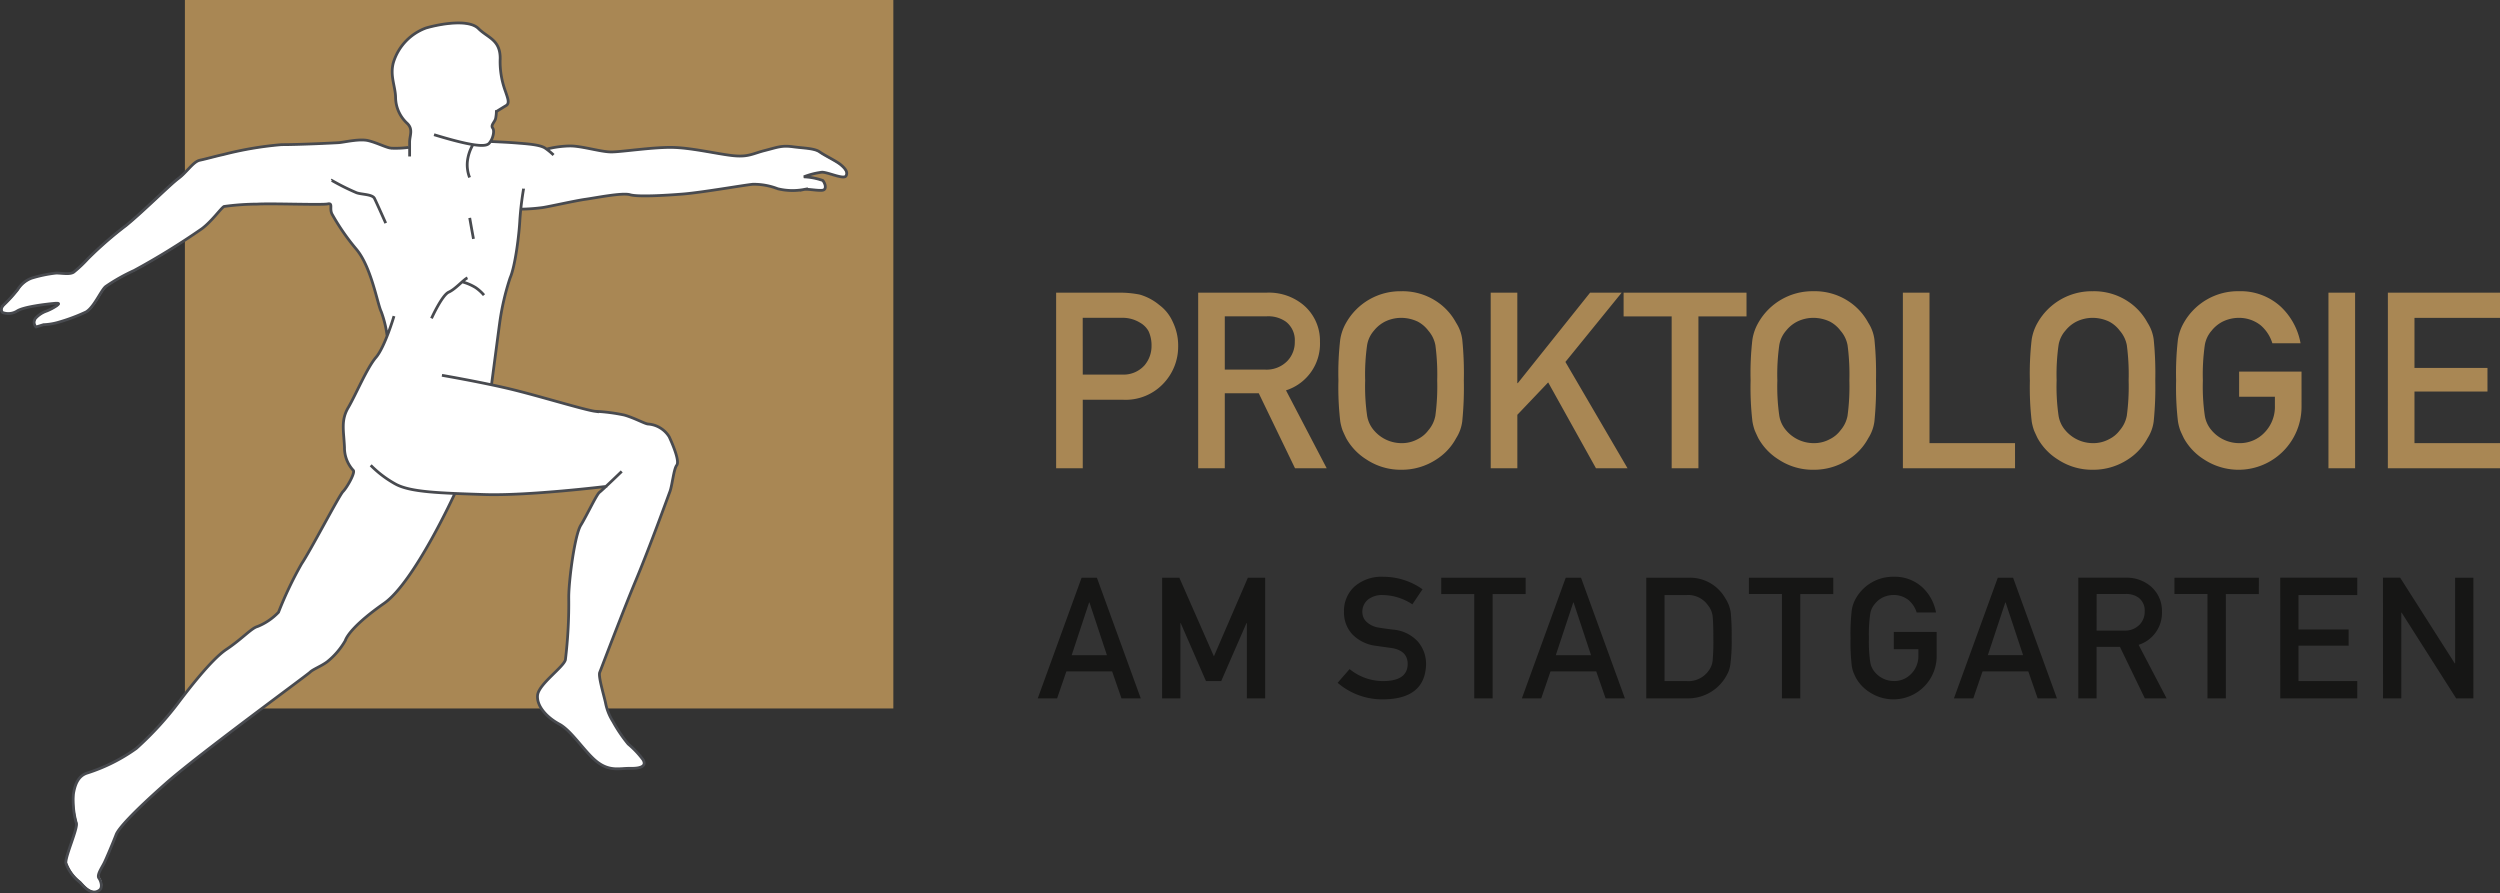
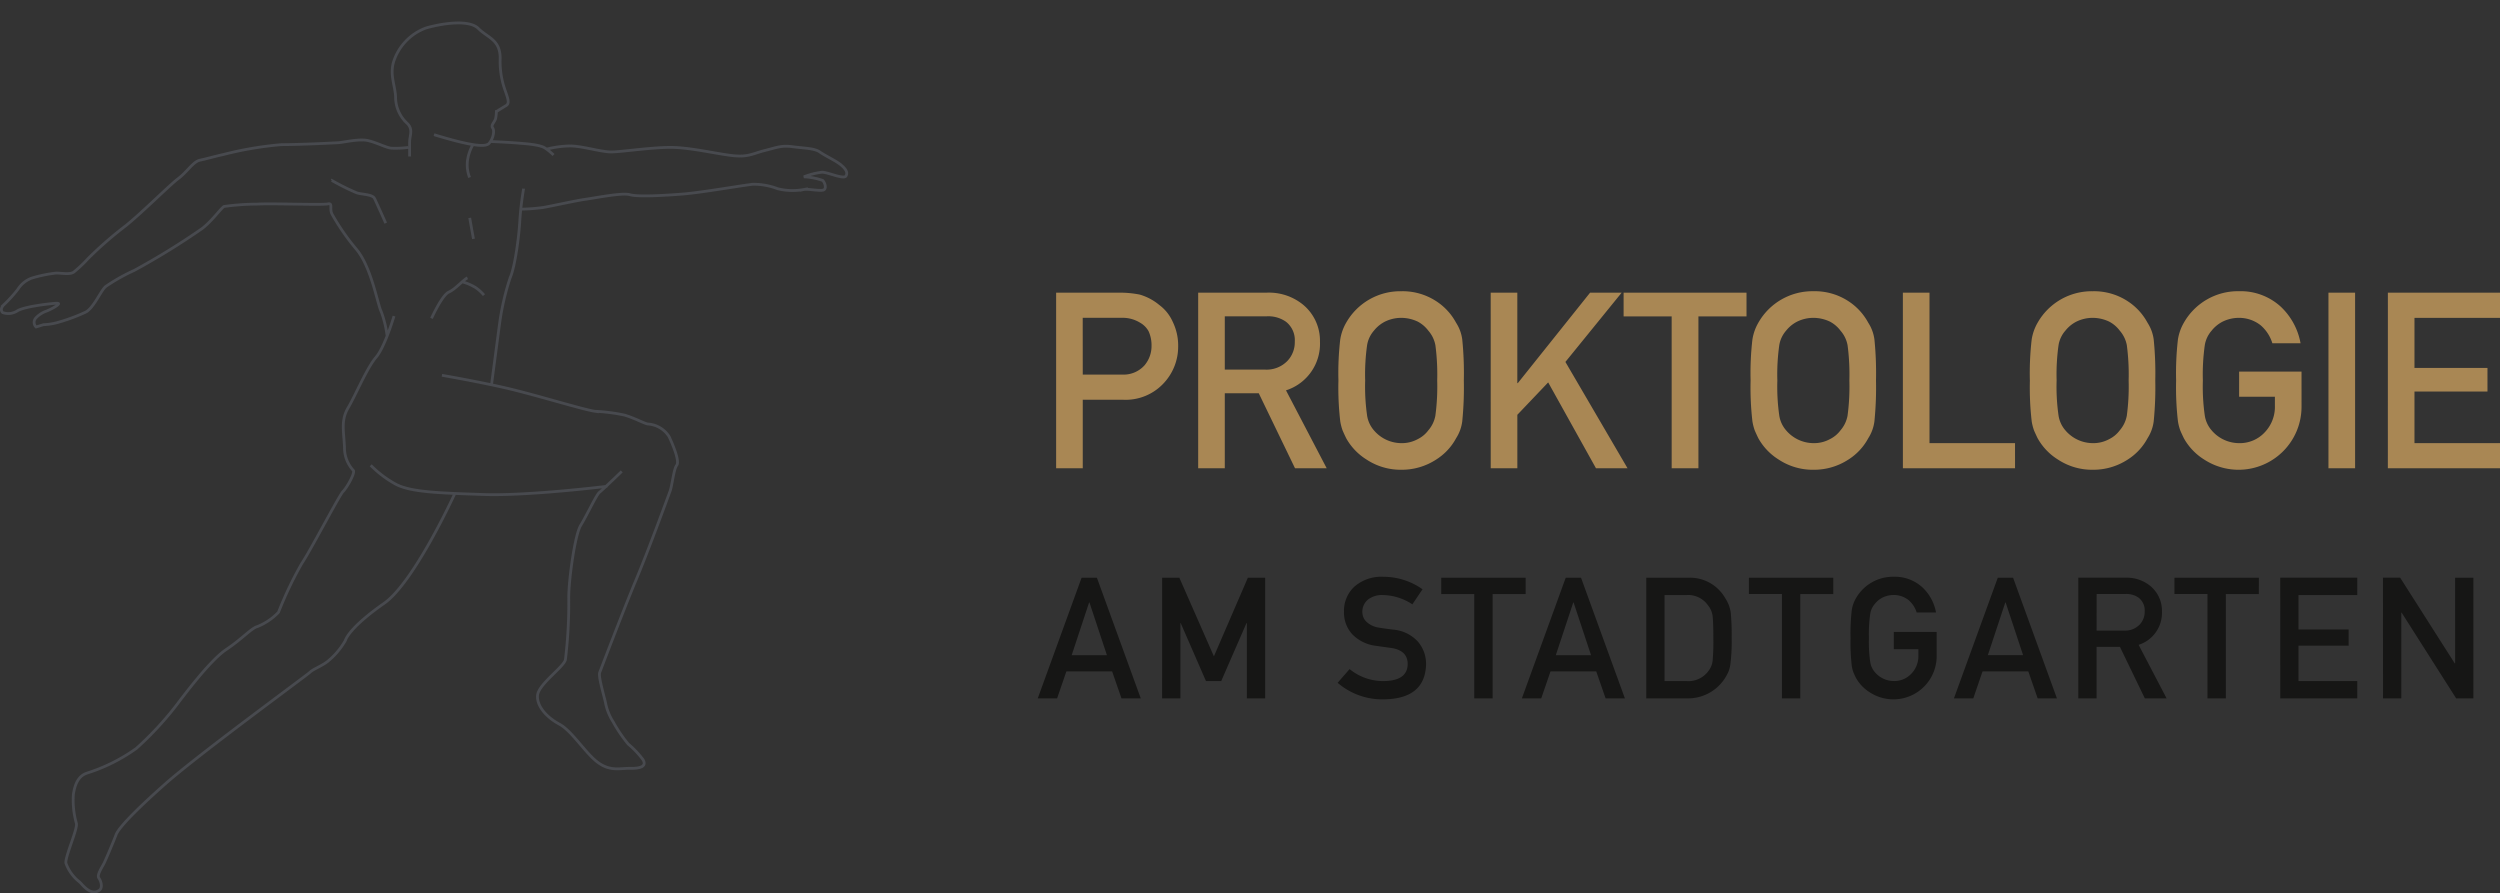
<svg xmlns="http://www.w3.org/2000/svg" width="344.531" height="123.103" viewBox="0 0 344.531 123.103">
  <rect x="0" y="0" width="344.531" height="123.103" fill="#333333" stroke="none" />
  <g transform="translate(0.193)">
    <path d="M6.226,19.084h5.429a3.867,3.867,0,0,0,3.071-1.262,4.09,4.09,0,0,0,.979-2.656,4.7,4.7,0,0,0-.4-2.042,3.049,3.049,0,0,0-1.162-1.179,4.6,4.6,0,0,0-2.623-.681h-5.3ZM2.557,7.795h8.766a14.022,14.022,0,0,1,2.756.266,7.415,7.415,0,0,1,2.689,1.428,5.818,5.818,0,0,1,1.859,2.324,7.494,7.494,0,0,1,.747,3.453,7.348,7.348,0,0,1-1.893,4.9A7.157,7.157,0,0,1,11.8,22.554H6.226V32H2.557ZM25.8,18.4h5.545a4,4,0,0,0,3.088-1.2,3.735,3.735,0,0,0,1.013-2.656,3.216,3.216,0,0,0-1.212-2.739,4.208,4.208,0,0,0-2.689-.747H25.8ZM22.133,7.795h9.446A7.436,7.436,0,0,1,36.51,9.389a6.437,6.437,0,0,1,2.407,5.163,6.735,6.735,0,0,1-4.682,6.707L39.847,32H35.481l-5-10.343H25.8V32H22.133ZM41.46,19.9a40.4,40.4,0,0,1,.249-5.645,6.684,6.684,0,0,1,.813-2.308A8.567,8.567,0,0,1,50.11,7.6a8.462,8.462,0,0,1,4.814,1.361,8.137,8.137,0,0,1,2.756,2.988,5.557,5.557,0,0,1,.847,2.308,46.561,46.561,0,0,1,.216,5.645,46.654,46.654,0,0,1-.216,5.611,5.6,5.6,0,0,1-.847,2.341A7.893,7.893,0,0,1,54.924,30.8,8.647,8.647,0,0,1,50.11,32.2,8.5,8.5,0,0,1,45.345,30.8a8.108,8.108,0,0,1-2.822-2.955q-.266-.548-.481-1.046a6.819,6.819,0,0,1-.332-1.295A40.483,40.483,0,0,1,41.46,19.9Zm3.686,0a28.249,28.249,0,0,0,.266,4.831,4.031,4.031,0,0,0,.946,2.042,4.978,4.978,0,0,0,3.752,1.76,4.523,4.523,0,0,0,2.274-.548,4.053,4.053,0,0,0,1.461-1.212,4.253,4.253,0,0,0,.979-2.042,30.1,30.1,0,0,0,.249-4.831,30.8,30.8,0,0,0-.249-4.864,4.233,4.233,0,0,0-.979-2.009,4.37,4.37,0,0,0-1.461-1.245,5.339,5.339,0,0,0-2.274-.515,5.072,5.072,0,0,0-2.225.515,4.63,4.63,0,0,0-1.527,1.245,4.005,4.005,0,0,0-.946,2.009A28.9,28.9,0,0,0,45.146,19.9Zm17.3-12.1h3.669V20.263h.066L76.144,7.795h4.35l-7.753,9.546L81.307,32h-4.35L70.367,20.163h0l-4.25,4.466V32H62.448Zm24.939,3.271H80.762V7.795H97.7v3.271H91.072V32H87.386ZM98.263,19.9a40.4,40.4,0,0,1,.249-5.645,6.684,6.684,0,0,1,.813-2.308,8.567,8.567,0,0,1,7.587-4.35,8.462,8.462,0,0,1,4.814,1.361,8.137,8.137,0,0,1,2.756,2.988,5.557,5.557,0,0,1,.847,2.308,46.56,46.56,0,0,1,.216,5.645,46.653,46.653,0,0,1-.216,5.611,5.6,5.6,0,0,1-.847,2.341,7.893,7.893,0,0,1-2.756,2.955,8.647,8.647,0,0,1-4.814,1.395,8.5,8.5,0,0,1-4.765-1.395,8.108,8.108,0,0,1-2.822-2.955q-.266-.548-.481-1.046a6.818,6.818,0,0,1-.332-1.295A40.483,40.483,0,0,1,98.263,19.9Zm3.686,0a28.248,28.248,0,0,0,.266,4.831,4.031,4.031,0,0,0,.946,2.042,4.978,4.978,0,0,0,3.752,1.76,4.523,4.523,0,0,0,2.274-.548,4.053,4.053,0,0,0,1.461-1.212,4.253,4.253,0,0,0,.979-2.042,30.1,30.1,0,0,0,.249-4.831,30.8,30.8,0,0,0-.249-4.864,4.233,4.233,0,0,0-.979-2.009,4.37,4.37,0,0,0-1.461-1.245,5.339,5.339,0,0,0-2.274-.515,5.072,5.072,0,0,0-2.225.515,4.63,4.63,0,0,0-1.527,1.245,4.005,4.005,0,0,0-.946,2.009A28.9,28.9,0,0,0,101.949,19.9Zm17.3-12.1h3.669V28.53h11.787V32H119.251Zm17.5,12.1A40.4,40.4,0,0,1,137,14.253a6.684,6.684,0,0,1,.813-2.308A8.567,8.567,0,0,1,145.4,7.6a8.462,8.462,0,0,1,4.814,1.361,8.137,8.137,0,0,1,2.756,2.988,5.557,5.557,0,0,1,.847,2.308,46.562,46.562,0,0,1,.216,5.645,46.655,46.655,0,0,1-.216,5.611,5.6,5.6,0,0,1-.847,2.341,7.893,7.893,0,0,1-2.756,2.955A8.647,8.647,0,0,1,145.4,32.2a8.5,8.5,0,0,1-4.765-1.395,8.108,8.108,0,0,1-2.822-2.955q-.266-.548-.481-1.046A6.819,6.819,0,0,1,137,25.509,40.483,40.483,0,0,1,136.752,19.9Zm3.686,0a28.249,28.249,0,0,0,.266,4.831,4.031,4.031,0,0,0,.946,2.042,4.978,4.978,0,0,0,3.752,1.76,4.523,4.523,0,0,0,2.274-.548,4.053,4.053,0,0,0,1.461-1.212,4.253,4.253,0,0,0,.979-2.042,30.1,30.1,0,0,0,.249-4.831,30.8,30.8,0,0,0-.249-4.864,4.233,4.233,0,0,0-.979-2.009,4.37,4.37,0,0,0-1.461-1.245,5.339,5.339,0,0,0-2.274-.515,5.072,5.072,0,0,0-2.225.515,4.63,4.63,0,0,0-1.527,1.245,4.005,4.005,0,0,0-.946,2.009A28.9,28.9,0,0,0,140.437,19.9Zm25.154-1.229h8.6V23.6a8.679,8.679,0,0,1-13.4,7.205,8.108,8.108,0,0,1-2.822-2.955q-.266-.548-.481-1.046a6.819,6.819,0,0,1-.332-1.295,40.483,40.483,0,0,1-.249-5.611,40.4,40.4,0,0,1,.249-5.645,6.684,6.684,0,0,1,.813-2.308,8.567,8.567,0,0,1,7.587-4.35,8.2,8.2,0,0,1,5.711,2.075,9.132,9.132,0,0,1,2.789,5.1h-3.885a5.325,5.325,0,0,0-1.627-2.49,4.8,4.8,0,0,0-2.988-1.013,5.072,5.072,0,0,0-2.225.515,4.63,4.63,0,0,0-1.527,1.245,4.005,4.005,0,0,0-.946,2.009,28.9,28.9,0,0,0-.266,4.864,28.249,28.249,0,0,0,.266,4.831,4.031,4.031,0,0,0,.946,2.042,4.978,4.978,0,0,0,3.752,1.76,4.678,4.678,0,0,0,3.536-1.461,5.072,5.072,0,0,0,1.428-3.669V22.139h-4.931ZM177.9,7.795h3.669V32H177.9Zm8.188,0H201.54v3.47H189.753v6.906h10.061v3.254H189.753V28.53H201.54V32H186.084Z" transform="translate(142.798 32.537)" fill="#a98754" />
-     <rect width="97.631" height="97.634" transform="translate(25.289)" fill="#a98754" />
    <g transform="translate(-115.896 -465.484)">
-       <path d="M191.006,486.122a13.8,13.8,0,0,1,3.23-.437c1.647,0,4.225.825,5.667.825s5.982-.719,8.662-.618,6.085.928,8.145,1.133,2.68-.309,4.33-.721,2.267-.721,3.814-.513,2.987.2,3.712.719,2.268,1.237,2.885,1.752,1.031,1.032.721,1.548-2.47-.516-3.3-.516a10.271,10.271,0,0,0-2.495.636,8.991,8.991,0,0,1,2.6.5c.31.31.617,1.237,0,1.341s-2.062-.207-2.573-.1a8.6,8.6,0,0,1-3.613-.1,9.137,9.137,0,0,0-3.4-.618c-1.134.1-7.014,1.134-9.59,1.34s-6.288.412-7.321.1-4.633.415-6.08.618-4.641.929-5.877,1.137a25.048,25.048,0,0,1-3.067.229c-.057.5-.1,1.026-.126,1.525-.106,1.955-.62,6.285-1.341,7.936a34.84,34.84,0,0,0-1.446,6.286c-.1.725-1.131,8.558-1.131,8.558l.026-.134c.838.179,1.671.362,2.447.549,3.92.927,10.228,2.886,11.775,3.091a25.163,25.163,0,0,1,4.019.514c1.444.412,2.889,1.238,3.3,1.238a3.729,3.729,0,0,1,2.886,1.753c.618,1.339,1.445,3.4,1.033,3.918s-.62,2.784-.93,3.606-2.783,7.661-4.638,12.1-4.812,12.265-5.019,12.782.506,2.894.787,4.12a7.489,7.489,0,0,0,1.041,2.645,20.124,20.124,0,0,0,2.083,3.078,12.64,12.64,0,0,1,2.038,2.15c.532.885-.272,1.221-1.711,1.193s-2.762.451-4.475-.8-3.576-4.35-5.314-5.28-3.154-2.495-2.991-3.99,3.512-3.81,3.823-4.84a64.425,64.425,0,0,0,.462-8.584c0-2.369.822-8.589,1.649-9.93s2.167-4.226,2.574-4.535c.127-.091.522-.405,1.022-.8l.026-.017s-10.862,1.336-16.942,1.131c-1.455-.052-2.793-.092-4.011-.144l-.009.042s-5.571,12.166-9.693,15.05-5.154,4.537-5.362,5.156a10.222,10.222,0,0,1-2.473,2.885c-.827.619-1.958,1.033-2.371,1.445s-15.316,11.3-19.856,15.317-6.492,6.186-6.8,7.011-1.343,3.3-1.653,3.918-1.027,1.648-.718,2.063.536,1.312.089,1.648c-1.256.948-2.464-.931-2.77-1.135A5.714,5.714,0,0,1,124.9,584.3c-.1-.929,1.646-4.743,1.443-5.467a11.687,11.687,0,0,1-.411-4.019c.2-1.237.614-2.472,1.856-2.886a24.12,24.12,0,0,0,6.8-3.4,44.54,44.54,0,0,0,6.08-6.7c.724-.926,4.125-5.464,6.29-6.908s3.465-2.947,4.288-3.151a8.238,8.238,0,0,0,2.885-1.961,51.353,51.353,0,0,1,3.2-6.7c1.131-1.648,5.155-9.38,5.674-9.9s1.646-2.471,1.44-2.885a4.587,4.587,0,0,1-1.236-3.2c-.1-2.269-.519-3.712.514-5.463s2.575-5.464,3.816-6.906a11.681,11.681,0,0,0,1.536-2.953l.006.063a14.81,14.81,0,0,0-.823-3.4c-.514-1.03-1.337-6.082-3.4-8.557a31.045,31.045,0,0,1-3.3-4.741c-.516-.823.152-1.677-.656-1.509s-7.6-.092-9.683.025a34.673,34.673,0,0,0-4.569.326c-.382.185-1.68,2.035-3.048,3.058a99.435,99.435,0,0,1-9.326,5.748A25.015,25.015,0,0,0,130.4,505c-.639.45-1.612,2.864-2.736,3.521a25.179,25.179,0,0,1-3.908,1.45,8.406,8.406,0,0,1-1.94.3l-1.024.316a.887.887,0,0,1-.016-1.256,3.7,3.7,0,0,1,1.489-.943,7.47,7.47,0,0,0,1.328-.7c.36-.284.543-.428-.388-.338s-4.121.443-5.043,1.053a2.278,2.278,0,0,1-1.962.2s-.509-.419.192-1.1a19,19,0,0,0,1.883-2.076,3.822,3.822,0,0,1,1.887-1.553,18.6,18.6,0,0,1,3.331-.7c.726-.046,2.064.3,2.584-.224a17.565,17.565,0,0,0,1.845-1.756,51.872,51.872,0,0,1,5.257-4.578c2.431-1.982,5.994-5.571,7.179-6.454s2.042-2.32,2.951-2.512,2.3-.587,3.205-.778a48.037,48.037,0,0,1,8.038-1.366c2.526,0,7.116-.225,7.843-.271s2.867-.584,4.1-.273,2.372.927,3.094,1.029a13.506,13.506,0,0,0,2.371-.1l.207,0v-.723c0-.927.514-1.753-.31-2.577a4.91,4.91,0,0,1-1.619-3.506c0-1.546-.815-3.04-.3-4.9a7.325,7.325,0,0,1,4.495-4.741c2.165-.619,5.906-1.208,7.192.08s2.993,1.515,2.993,4.09a11.758,11.758,0,0,0,.721,4.538c.31.929.619,1.65.1,1.961s-1.343.824-1.343.824a5.358,5.358,0,0,1-.1.927c-.1.516-.719.928-.413,1.341s0,1.442-.306,1.856c0,0,2.389.1,3.627.205s3.2.207,3.918.721Z" fill="#fff" />
      <path d="M179.3,504.3a6.993,6.993,0,0,1,1.962.825,6.006,6.006,0,0,1,1.141,1.033m-7.234,3.2s1.446-3.2,2.378-3.615,2.064-1.757,2.581-1.963m.308-8.269c.211,1.241.518,2.894.518,2.894m-19.527-8.058A32.347,32.347,0,0,0,164.729,492c.62.309,2.273.207,2.583.828s1.549,3.407,1.549,3.407m.2,15.6a14.888,14.888,0,0,0-.824-3.409c-.517-1.032-1.342-6.1-3.407-8.575a31.113,31.113,0,0,1-3.308-4.752c-.517-.825.152-1.681-.657-1.512s-7.621-.093-9.705.025a34.779,34.779,0,0,0-4.578.326c-.384.186-1.685,2.041-3.056,3.065a99.8,99.8,0,0,1-9.347,5.76,25.3,25.3,0,0,0-3.877,2.184c-.64.45-1.615,2.87-2.742,3.528a25.237,25.237,0,0,1-3.917,1.454,8.431,8.431,0,0,1-1.944.3l-1.025.317a.89.89,0,0,1-.017-1.259,3.7,3.7,0,0,1,1.493-.945,7.567,7.567,0,0,0,1.331-.7c.361-.284.545-.43-.389-.34s-4.129.444-5.054,1.057a2.289,2.289,0,0,1-1.968.2s-.509-.42.193-1.1a18.9,18.9,0,0,0,1.888-2.081,3.825,3.825,0,0,1,1.89-1.555,18.645,18.645,0,0,1,3.338-.7c.73-.046,2.07.3,2.592-.224a17.7,17.7,0,0,0,1.849-1.759,51.685,51.685,0,0,1,5.269-4.588c2.434-1.987,6.007-5.584,7.194-6.469s2.047-2.325,2.957-2.517,2.306-.59,3.214-.779a48.15,48.15,0,0,1,8.055-1.369c2.532,0,7.131-.226,7.861-.272s2.874-.585,4.111-.274,2.376.928,3.1,1.032a13.515,13.515,0,0,0,2.377-.1m6.408,47.735s-5.583,12.192-9.715,15.083-5.165,4.547-5.373,5.167a10.292,10.292,0,0,1-2.478,2.891c-.829.621-1.963,1.035-2.377,1.448s-15.351,11.323-19.9,15.35-6.507,6.2-6.816,7.026-1.347,3.307-1.657,3.926-1.029,1.652-.72,2.069.537,1.316.089,1.651c-1.259.951-2.469-.933-2.776-1.136a5.734,5.734,0,0,1-1.86-2.584c-.1-.929,1.65-4.752,1.446-5.478a11.7,11.7,0,0,1-.412-4.027c.2-1.24.616-2.477,1.86-2.892a24.174,24.174,0,0,0,6.818-3.411,44.651,44.651,0,0,0,6.1-6.716c.726-.927,4.134-5.476,6.3-6.923s3.473-2.953,4.3-3.158a8.24,8.24,0,0,0,2.891-1.965,51.267,51.267,0,0,1,3.2-6.714c1.132-1.651,5.166-9.4,5.686-9.919s1.649-2.477,1.442-2.893a4.6,4.6,0,0,1-1.237-3.2c-.1-2.274-.52-3.72.515-5.476s2.581-5.475,3.823-6.922S170,509.046,170,509.046m29.38,23.455s-10.888,1.34-16.98,1.134-10.129-.31-12.2-1.447a14.914,14.914,0,0,1-3.408-2.582m9.815-12.4s5.376.927,9.3,1.86,10.252,2.891,11.8,3.1a25.181,25.181,0,0,1,4.027.516c1.447.412,2.895,1.24,3.3,1.24a3.738,3.738,0,0,1,2.893,1.757c.62,1.342,1.447,3.408,1.035,3.926s-.622,2.791-.933,3.615-2.789,7.677-4.647,12.122-4.824,12.292-5.031,12.811.507,2.9.789,4.128a7.481,7.481,0,0,0,1.043,2.651,20.007,20.007,0,0,0,2.089,3.085,12.638,12.638,0,0,1,2.041,2.153c.533.888-.273,1.226-1.715,1.2s-2.767.452-4.483-.8-3.585-4.357-5.327-5.29-3.162-2.5-3-4,3.52-3.817,3.832-4.851a64.655,64.655,0,0,0,.463-8.6c0-2.374.824-8.608,1.652-9.952s2.171-4.235,2.581-4.545,3.069-2.882,3.069-2.882m-13.525-38.961a43.4,43.4,0,0,0-.515,4.342c-.1,1.96-.621,6.3-1.344,7.954a34.907,34.907,0,0,0-1.449,6.3c-.1.725-1.133,8.577-1.133,8.577m7.612-32.625a13.829,13.829,0,0,1,3.236-.438c1.652,0,4.234.825,5.68.825s6-.718,8.682-.618,6.1.93,8.163,1.136,2.686-.309,4.34-.724,2.271-.722,3.822-.512,2.994.2,3.72.718,2.273,1.241,2.892,1.759,1.034,1.033.723,1.549-2.476-.516-3.305-.516a10.33,10.33,0,0,0-2.5.637,8.981,8.981,0,0,1,2.6.5c.311.31.618,1.239,0,1.344s-2.067-.207-2.58-.1a8.609,8.609,0,0,1-3.62-.1,9.2,9.2,0,0,0-3.407-.62c-1.137.1-7.03,1.136-9.61,1.343s-6.3.413-7.339.1-4.644.417-6.093.62-4.651.931-5.889,1.139a25.275,25.275,0,0,1-3.075.23m-4.177-9.323s2.4.1,3.634.205,3.205.209,3.928.724a9.362,9.362,0,0,1,1.133.929m-11.155-1.342a5.923,5.923,0,0,0-.724,2.272,4.875,4.875,0,0,0,.308,2.17m-8.264-2.893v-1.961c0-.929.516-1.757-.31-2.583a4.922,4.922,0,0,1-1.623-3.514c0-1.55-.816-3.048-.3-4.906a7.342,7.342,0,0,1,4.506-4.752c2.169-.619,5.919-1.21,7.207.081s3,1.518,3,4.1a11.779,11.779,0,0,0,.724,4.548c.31.931.62,1.653.1,1.965s-1.346.828-1.346.828a5.382,5.382,0,0,1-.1.928c-.1.516-.72.929-.413,1.343s0,1.446-.307,1.86-.337,1.334-7.775-.942" fill="none" stroke="#484a4f" stroke-width="0.384" />
    </g>
    <path d="M9.556,16.048,7.15,8.784H7.1L4.7,16.048Zm.718,2.235H3.968L2.691,22H.023L6.066,5.374h2.11L14.22,22H11.563ZM17.166,5.374h2.372L24.3,16.207h0L28.98,5.374h2.383V22h-2.52V11.635h-.057l-3.478,7.982h-2.1l-3.478-7.982h-.046V22h-2.52ZM43,17.963a7.3,7.3,0,0,0,4.721,1.653q3.238-.046,3.284-2.315.023-1.859-2.167-2.235-1-.137-2.2-.308a5.436,5.436,0,0,1-3.261-1.585A4.41,4.41,0,0,1,42.228,10.1a4.55,4.55,0,0,1,1.448-3.512,5.655,5.655,0,0,1,3.98-1.346,9.341,9.341,0,0,1,5.394,1.722l-1.4,2.075h0A7.621,7.621,0,0,0,47.53,7.758a3.14,3.14,0,0,0-1.939.582,2.161,2.161,0,0,0-.832,1.8,1.833,1.833,0,0,0,.559,1.3,3.2,3.2,0,0,0,1.79.821q.684.114,1.87.262A5.18,5.18,0,0,1,52.433,14.2a4.714,4.714,0,0,1,1.106,3.1q-.125,4.766-5.838,4.835a9.429,9.429,0,0,1-6.351-2.281ZM60.18,7.621h-4.55V5.374H67.262V7.621h-4.55V22H60.18Zm16.094,8.427L73.869,8.784h-.046l-2.406,7.264Zm.718,2.235H70.687L69.41,22H66.742L72.785,5.374h2.11L80.938,22H78.282ZM83.885,5.374H89.7A5.587,5.587,0,0,1,94.763,8.18a5,5,0,0,1,.764,1.961,33.809,33.809,0,0,1,.125,3.546,24.156,24.156,0,0,1-.194,3.74,4.175,4.175,0,0,1-.274.958,8.854,8.854,0,0,1-.468.855A6.039,6.039,0,0,1,89.529,22H83.885Zm2.52,14.242h3.01a3.42,3.42,0,0,0,3.079-1.448,2.763,2.763,0,0,0,.536-1.357,29,29,0,0,0,.1-3.033q0-2.167-.1-3.1a2.859,2.859,0,0,0-.65-1.517,3.339,3.339,0,0,0-2.965-1.4h-3.01Zm16.174-12h-4.55V5.374H109.66V7.621h-4.55V22h-2.531ZM118,12.843h5.907V16.23a5.962,5.962,0,0,1-9.2,4.949,5.569,5.569,0,0,1-1.939-2.03q-.182-.376-.331-.718a4.683,4.683,0,0,1-.228-.889,27.807,27.807,0,0,1-.171-3.854,27.751,27.751,0,0,1,.171-3.877,4.591,4.591,0,0,1,.559-1.585,5.884,5.884,0,0,1,5.211-2.988A5.632,5.632,0,0,1,121.9,6.663a6.272,6.272,0,0,1,1.916,3.5h-2.668a3.658,3.658,0,0,0-1.117-1.71,3.294,3.294,0,0,0-2.053-.7,3.484,3.484,0,0,0-1.528.353,3.18,3.18,0,0,0-1.049.855,2.751,2.751,0,0,0-.65,1.38,19.852,19.852,0,0,0-.182,3.341,19.4,19.4,0,0,0,.182,3.318,2.769,2.769,0,0,0,.65,1.4,3.419,3.419,0,0,0,2.577,1.209,3.213,3.213,0,0,0,2.429-1,3.484,3.484,0,0,0,.981-2.52v-.867H118Zm17.816,3.2-2.406-7.264h-.046l-2.406,7.264Zm.718,2.235h-6.306L128.952,22h-2.668l6.044-16.626h2.11L140.48,22h-2.657Zm9.412-5.622h3.809a2.749,2.749,0,0,0,2.121-.821,2.566,2.566,0,0,0,.7-1.824,2.209,2.209,0,0,0-.832-1.881,2.89,2.89,0,0,0-1.847-.513h-3.945Zm-2.52-7.287h6.488A5.107,5.107,0,0,1,153.3,6.469a4.421,4.421,0,0,1,1.653,3.546,4.626,4.626,0,0,1-3.216,4.607L155.594,22h-3l-3.432-7.1h-3.216V22h-2.52Zm17.8,2.246h-4.55V5.374h11.631V7.621h-4.55V22h-2.531Zm10.028-2.246h10.616V7.758h-8.1V12.5h6.91v2.235h-6.91v4.88h8.1V22H171.259Zm14.156,0h2.372l7.526,11.814h.046V5.374h2.52V22H195.5l-7.515-11.814h-.046V22h-2.52Z" transform="translate(142.798 74.245)" fill="#161615" />
  </g>
</svg>